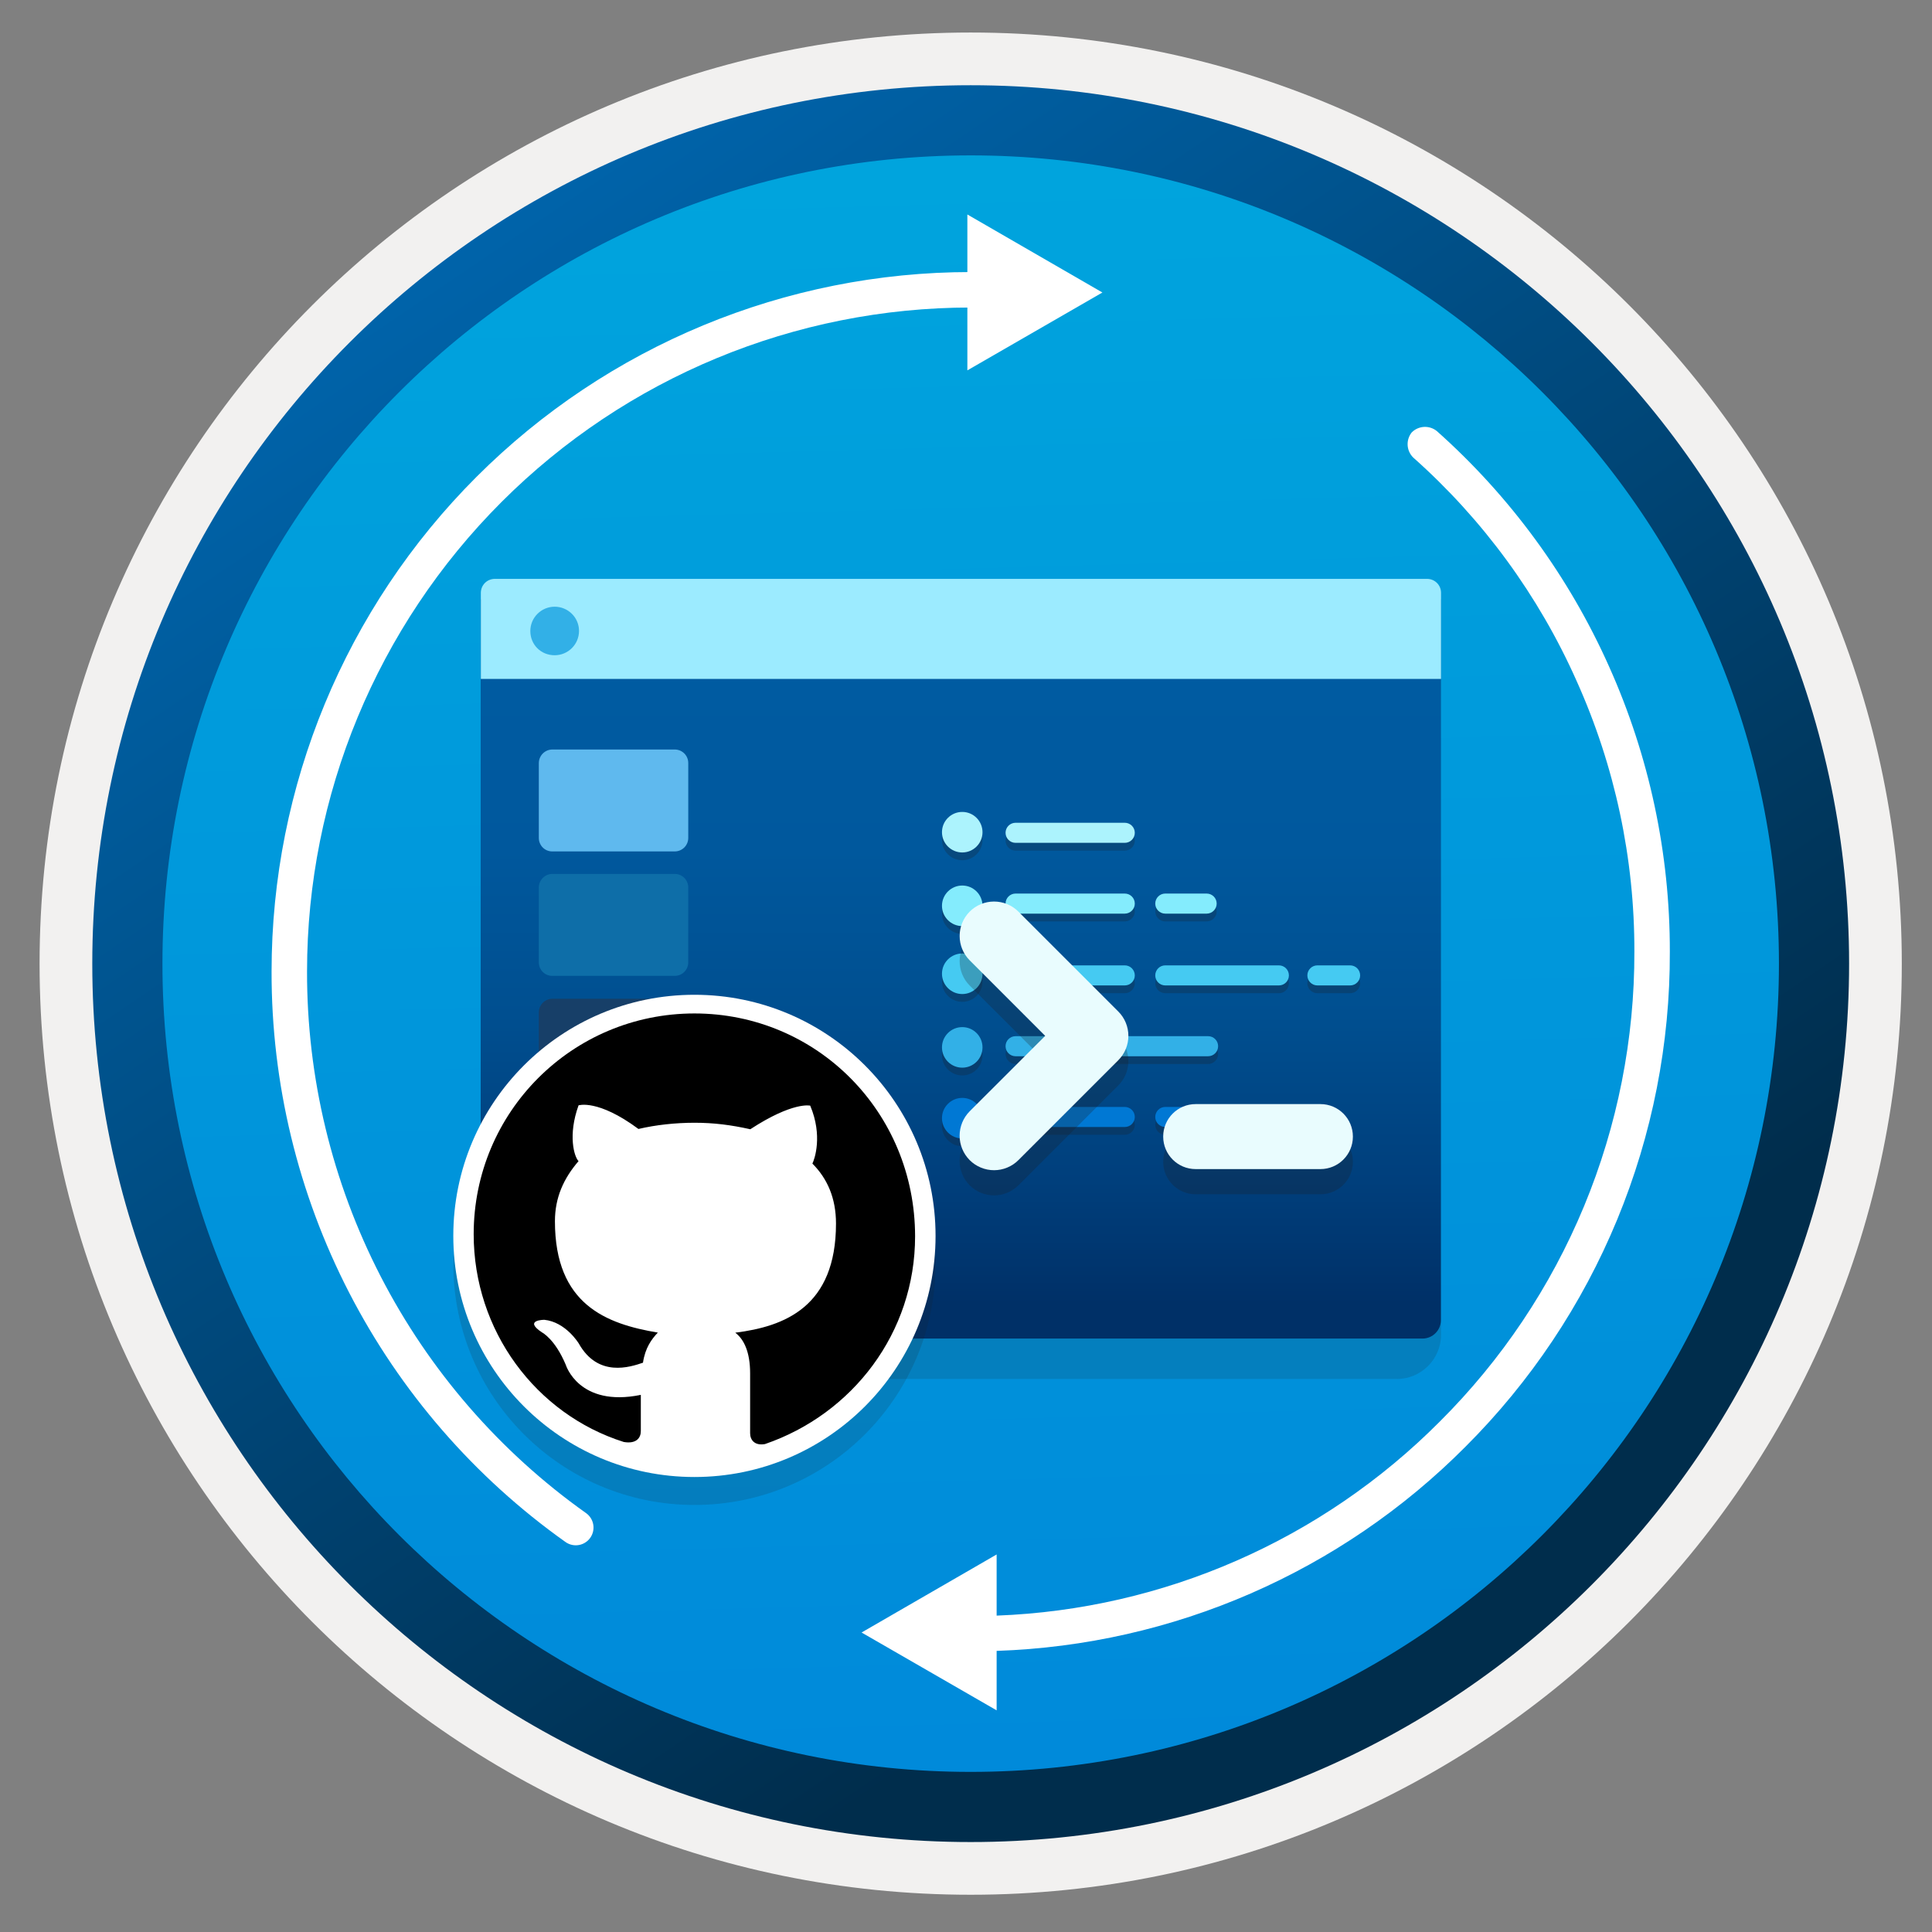
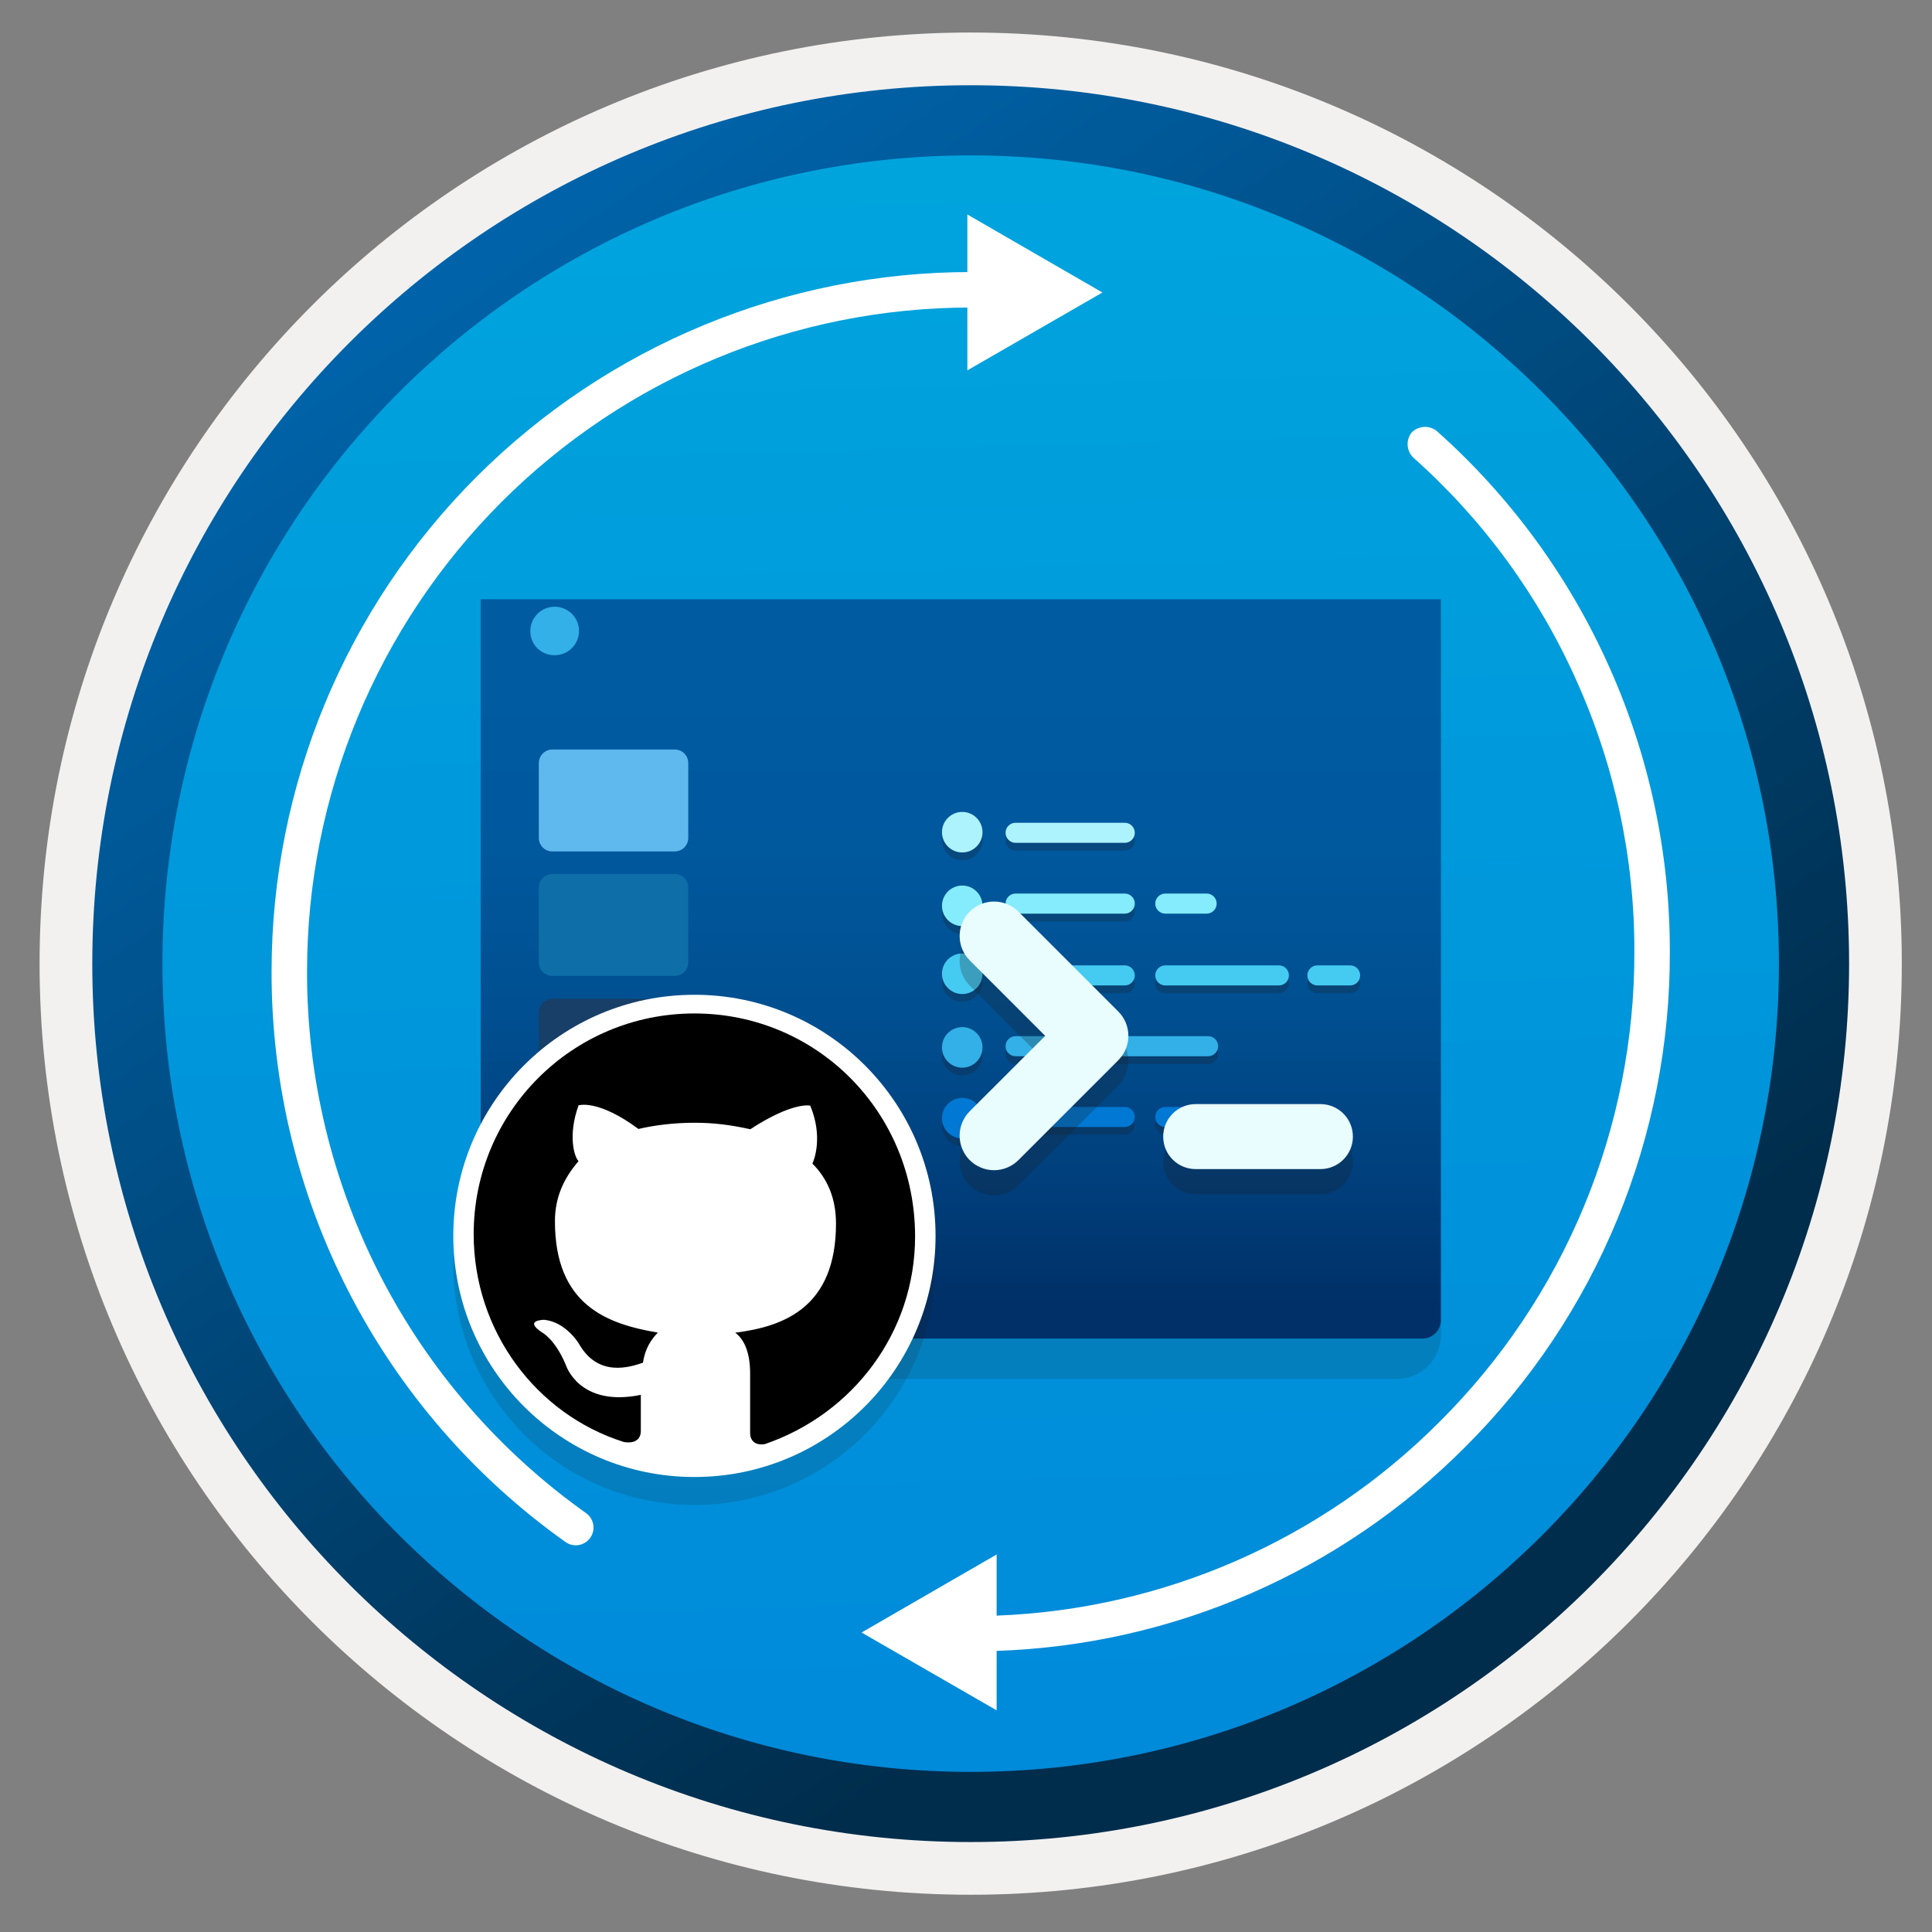
<svg xmlns="http://www.w3.org/2000/svg" width="103" height="103" viewBox="0 0 103 103" fill="none">
  <rect x="0" y="0" width="103" height="103" fill="#808080" stroke="none" />
  <path d="M51.75 98.184C25.9 98.184 4.94 77.234 4.94 51.374C4.94 25.514 25.9 4.564 51.75 4.564C77.6 4.564 98.56 25.524 98.56 51.374C98.56 77.224 77.6 98.184 51.75 98.184Z" fill="url(#paint0_linear_1025_681)" />
  <path fill-rule="evenodd" clip-rule="evenodd" d="M97.65 51.374C97.65 76.724 77.1 97.274 51.75 97.274C26.4 97.274 5.85 76.724 5.85 51.374C5.85 26.024 26.4 5.474 51.75 5.474C77.1 5.474 97.65 26.024 97.65 51.374ZM51.75 1.734C79.17 1.734 101.39 23.954 101.39 51.374C101.39 78.794 79.16 101.014 51.75 101.014C24.33 101.014 2.11 78.784 2.11 51.374C2.11 23.954 24.33 1.734 51.75 1.734Z" fill="#F2F1F0" />
  <path fill-rule="evenodd" clip-rule="evenodd" d="M94.84 51.374C94.84 75.174 75.55 94.464 51.75 94.464C27.95 94.464 8.66 75.174 8.66 51.374C8.66 27.574 27.95 8.284 51.75 8.284C75.55 8.284 94.84 27.574 94.84 51.374ZM51.75 4.544C77.61 4.544 98.58 25.514 98.58 51.374C98.58 77.234 77.61 98.204 51.75 98.204C25.89 98.204 4.92 77.234 4.92 51.374C4.92 25.514 25.88 4.544 51.75 4.544Z" fill="url(#paint1_linear_1025_681)" />
  <path d="M30.696 81.438C25.965 78.079 22.109 73.633 19.451 68.475C16.794 63.316 15.413 57.596 15.424 51.793C15.424 42.154 19.253 32.91 26.069 26.094C32.885 19.278 42.129 15.449 51.768 15.449" stroke="white" stroke-width="1.891" stroke-miterlimit="10" stroke-linecap="round" />
  <path d="M51.573 11.435L58.772 15.594L51.573 19.745V11.435Z" fill="white" />
  <path opacity="0.15" d="M27.985 73.517H74.467C75.765 73.517 76.826 72.457 76.826 71.159V34.102H25.627V71.167C25.627 72.465 26.687 73.517 27.985 73.517Z" fill="#1F1D20" />
  <path d="M26.602 71.362H75.842C76.376 71.362 76.817 70.921 76.817 70.386V31.947H25.627V70.395C25.627 70.921 26.068 71.362 26.602 71.362Z" fill="url(#paint2_linear_1025_681)" />
-   <path d="M25.627 36.197H76.826V31.607C76.826 31.192 76.495 30.861 76.079 30.861H26.381C25.966 30.861 25.635 31.192 25.635 31.607V36.197H25.627Z" fill="#9CEBFF" />
  <path d="M29.571 34.933C30.284 34.933 30.869 34.356 30.869 33.635C30.869 32.914 30.276 32.345 29.571 32.345C28.859 32.345 28.273 32.922 28.273 33.643C28.273 34.364 28.833 34.933 29.571 34.933Z" fill="#32B0E7" />
  <path d="M29.451 39.958H35.972C36.371 39.958 36.693 40.279 36.693 40.679V44.67C36.693 45.07 36.371 45.392 35.972 45.392H29.447C29.048 45.396 28.726 45.074 28.726 44.674V40.683C28.73 40.279 29.052 39.958 29.451 39.958Z" fill="#5FB9EE" />
  <path d="M29.451 53.247H35.972C36.371 53.247 36.693 53.569 36.693 53.968V57.964C36.693 58.363 36.371 58.685 35.972 58.685H29.447C29.048 58.685 28.726 58.363 28.726 57.964V53.972C28.73 53.569 29.052 53.247 29.451 53.247Z" fill="#173F68" />
  <path d="M29.451 46.591H35.972C36.371 46.591 36.693 46.913 36.693 47.313V51.304C36.693 51.704 36.371 52.026 35.972 52.026H29.447C29.048 52.029 28.726 51.708 28.726 51.304V47.313C28.73 46.913 29.052 46.591 29.451 46.591Z" fill="#0E6EA8" />
  <path d="M29.451 59.88H35.972C36.371 59.88 36.693 60.202 36.693 60.601V64.597C36.693 64.996 36.371 65.318 35.972 65.318H29.447C29.048 65.318 28.726 64.996 28.726 64.597V60.605C28.73 60.206 29.052 59.88 29.451 59.88Z" fill="#092E4C" />
  <path opacity="0.25" d="M59.964 44.278H54.143C53.848 44.278 53.609 44.518 53.609 44.813V44.814C53.609 45.109 53.848 45.349 54.143 45.349H59.964C60.259 45.349 60.499 45.109 60.499 44.814V44.813C60.499 44.518 60.259 44.278 59.964 44.278Z" fill="#1F1D20" />
  <path opacity="0.25" d="M59.964 48.052H54.143C53.848 48.052 53.609 48.291 53.609 48.587V48.588C53.609 48.883 53.848 49.123 54.143 49.123H59.964C60.259 49.123 60.499 48.883 60.499 48.588V48.587C60.499 48.291 60.259 48.052 59.964 48.052Z" fill="#1F1D20" />
-   <path opacity="0.25" d="M64.33 48.052H62.124C61.829 48.052 61.59 48.291 61.59 48.587V48.588C61.59 48.883 61.829 49.123 62.124 49.123H64.33C64.625 49.123 64.864 48.883 64.864 48.588V48.587C64.864 48.291 64.625 48.052 64.33 48.052Z" fill="#1F1D20" />
  <path opacity="0.25" d="M59.964 51.88H54.143C53.848 51.88 53.609 52.12 53.609 52.415V52.416C53.609 52.711 53.848 52.951 54.143 52.951H59.964C60.259 52.951 60.499 52.711 60.499 52.416V52.415C60.499 52.12 60.259 51.88 59.964 51.88Z" fill="#1F1D20" />
  <path opacity="0.25" d="M68.181 51.88H62.124C61.829 51.88 61.59 52.12 61.59 52.415V52.416C61.59 52.711 61.829 52.951 62.124 52.951H68.181C68.476 52.951 68.715 52.711 68.715 52.416V52.415C68.715 52.12 68.476 51.88 68.181 51.88Z" fill="#1F1D20" />
  <path opacity="0.25" d="M59.964 59.429H54.143C53.848 59.429 53.609 59.668 53.609 59.963V59.965C53.609 60.26 53.848 60.499 54.143 60.499H59.964C60.259 60.499 60.499 60.26 60.499 59.965V59.963C60.499 59.668 60.259 59.429 59.964 59.429Z" fill="#1F1D20" />
  <path opacity="0.25" d="M65.463 59.429H62.124C61.829 59.429 61.59 59.668 61.59 59.963V59.965C61.59 60.26 61.829 60.499 62.124 60.499H65.463C65.758 60.499 65.998 60.26 65.998 59.965V59.963C65.998 59.668 65.758 59.429 65.463 59.429Z" fill="#1F1D20" />
  <path opacity="0.25" d="M56.19 55.654H54.143C53.848 55.654 53.609 55.894 53.609 56.189V56.19C53.609 56.485 53.848 56.725 54.143 56.725H56.19C56.485 56.725 56.725 56.485 56.725 56.19V56.189C56.725 55.894 56.485 55.654 56.19 55.654Z" fill="#1F1D20" />
  <path opacity="0.25" d="M64.407 55.654H58.35C58.055 55.654 57.816 55.894 57.816 56.189V56.19C57.816 56.485 58.055 56.725 58.35 56.725H64.407C64.702 56.725 64.941 56.485 64.941 56.19V56.189C64.941 55.894 64.702 55.654 64.407 55.654Z" fill="#1F1D20" />
  <path opacity="0.25" d="M71.979 51.88H70.234C69.939 51.88 69.699 52.12 69.699 52.415V52.416C69.699 52.711 69.939 52.951 70.234 52.951H71.979C72.274 52.951 72.513 52.711 72.513 52.416V52.415C72.513 52.12 72.274 51.88 71.979 51.88Z" fill="#1F1D20" />
  <path d="M59.964 43.864H54.143C53.848 43.864 53.609 44.103 53.609 44.398V44.399C53.609 44.694 53.848 44.934 54.143 44.934H59.964C60.259 44.934 60.499 44.694 60.499 44.399V44.398C60.499 44.103 60.259 43.864 59.964 43.864Z" fill="#ACF3FD" />
  <path d="M59.964 47.638H54.143C53.848 47.638 53.609 47.877 53.609 48.172V48.174C53.609 48.469 53.848 48.708 54.143 48.708H59.964C60.259 48.708 60.499 48.469 60.499 48.174V48.172C60.499 47.877 60.259 47.638 59.964 47.638Z" fill="#84ECFD" />
  <path d="M64.33 47.638H62.124C61.829 47.638 61.59 47.877 61.59 48.172V48.174C61.59 48.469 61.829 48.708 62.124 48.708H64.33C64.625 48.708 64.864 48.469 64.864 48.174V48.172C64.864 47.877 64.625 47.638 64.33 47.638Z" fill="#84ECFD" />
  <path d="M59.964 51.466H54.143C53.848 51.466 53.609 51.705 53.609 52V52.002C53.609 52.297 53.848 52.536 54.143 52.536H59.964C60.259 52.536 60.499 52.297 60.499 52.002V52C60.499 51.705 60.259 51.466 59.964 51.466Z" fill="#45CAF2" />
  <path d="M68.181 51.466H62.124C61.829 51.466 61.59 51.705 61.59 52V52.002C61.59 52.297 61.829 52.536 62.124 52.536H68.181C68.476 52.536 68.715 52.297 68.715 52.002V52C68.715 51.705 68.476 51.466 68.181 51.466Z" fill="#45CAF2" />
  <path d="M59.964 59.014H54.143C53.848 59.014 53.609 59.253 53.609 59.548V59.55C53.609 59.845 53.848 60.084 54.143 60.084H59.964C60.259 60.084 60.499 59.845 60.499 59.55V59.548C60.499 59.253 60.259 59.014 59.964 59.014Z" fill="#0078D4" />
  <path d="M65.463 59.014H62.124C61.829 59.014 61.59 59.253 61.59 59.548V59.55C61.59 59.845 61.829 60.084 62.124 60.084H65.463C65.758 60.084 65.998 59.845 65.998 59.55V59.548C65.998 59.253 65.758 59.014 65.463 59.014Z" fill="#0078D4" />
  <path d="M56.19 55.241H54.143C53.848 55.241 53.609 55.48 53.609 55.775V55.776C53.609 56.072 53.848 56.311 54.143 56.311H56.19C56.485 56.311 56.725 56.072 56.725 55.776V55.775C56.725 55.48 56.485 55.241 56.19 55.241Z" fill="#32B0E7" />
  <path d="M64.407 55.241H58.35C58.055 55.241 57.816 55.48 57.816 55.775V55.776C57.816 56.072 58.055 56.311 58.35 56.311H64.407C64.702 56.311 64.941 56.072 64.941 55.776V55.775C64.941 55.48 64.702 55.241 64.407 55.241Z" fill="#32B0E7" />
  <path d="M71.979 51.466H70.234C69.939 51.466 69.699 51.705 69.699 52V52.002C69.699 52.297 69.939 52.536 70.234 52.536H71.979C72.274 52.536 72.513 52.297 72.513 52.002V52C72.513 51.705 72.274 51.466 71.979 51.466Z" fill="#45CAF2" />
  <path opacity="0.25" d="M51.3 45.861C51.897 45.861 52.38 45.377 52.38 44.781C52.38 44.184 51.897 43.7 51.3 43.7C50.703 43.7 50.219 44.184 50.219 44.781C50.219 45.377 50.703 45.861 51.3 45.861Z" fill="#1F1D20" />
  <path opacity="0.25" d="M51.3 49.787C51.897 49.787 52.38 49.303 52.38 48.706C52.38 48.109 51.897 47.625 51.3 47.625C50.703 47.625 50.219 48.109 50.219 48.706C50.219 49.303 50.703 49.787 51.3 49.787Z" fill="#1F1D20" />
  <path opacity="0.25" d="M51.3 53.41C51.897 53.41 52.38 52.926 52.38 52.329C52.38 51.732 51.897 51.248 51.3 51.248C50.703 51.248 50.219 51.732 50.219 52.329C50.219 52.926 50.703 53.41 51.3 53.41Z" fill="#1F1D20" />
  <path opacity="0.25" d="M51.3 57.334C51.897 57.334 52.38 56.85 52.38 56.254C52.38 55.657 51.897 55.173 51.3 55.173C50.703 55.173 50.219 55.657 50.219 56.254C50.219 56.85 50.703 57.334 51.3 57.334Z" fill="#1F1D20" />
  <path opacity="0.25" d="M51.3 61.108C51.897 61.108 52.38 60.624 52.38 60.028C52.38 59.431 51.897 58.947 51.3 58.947C50.703 58.947 50.219 59.431 50.219 60.028C50.219 60.624 50.703 61.108 51.3 61.108Z" fill="#1F1D20" />
  <path d="M51.3 45.447C51.897 45.447 52.38 44.963 52.38 44.367C52.38 43.77 51.897 43.286 51.3 43.286C50.703 43.286 50.219 43.77 50.219 44.367C50.219 44.963 50.703 45.447 51.3 45.447Z" fill="#ACF3FD" />
  <path d="M51.3 49.372C51.897 49.372 52.38 48.888 52.38 48.291C52.38 47.694 51.897 47.21 51.3 47.21C50.703 47.21 50.219 47.694 50.219 48.291C50.219 48.888 50.703 49.372 51.3 49.372Z" fill="#84ECFD" />
  <path d="M51.3 52.995C51.897 52.995 52.38 52.511 52.38 51.914C52.38 51.317 51.897 50.833 51.3 50.833C50.703 50.833 50.219 51.317 50.219 51.914C50.219 52.511 50.703 52.995 51.3 52.995Z" fill="#45CAF2" />
  <path d="M51.3 56.92C51.897 56.92 52.38 56.436 52.38 55.839C52.38 55.242 51.897 54.758 51.3 54.758C50.703 54.758 50.219 55.242 50.219 55.839C50.219 56.436 50.703 56.92 51.3 56.92Z" fill="#32B0E7" />
  <path d="M51.3 60.694C51.897 60.694 52.38 60.21 52.38 59.613C52.38 59.016 51.897 58.532 51.3 58.532C50.703 58.532 50.219 59.016 50.219 59.613C50.219 60.21 50.703 60.694 51.3 60.694Z" fill="#0078D4" />
  <path opacity="0.15" d="M37.022 80.233C44.123 80.233 49.877 74.48 49.877 67.378C49.877 60.277 44.123 54.523 37.022 54.523C29.921 54.523 24.167 60.277 24.167 67.378C24.167 74.474 29.921 80.233 37.022 80.233Z" fill="#1F1D20" />
  <path d="M37.022 78.743C44.123 78.743 49.877 72.99 49.877 65.888C49.877 58.787 44.123 53.034 37.022 53.034C29.921 53.034 24.167 58.787 24.167 65.888C24.167 72.99 29.921 78.743 37.022 78.743Z" fill="white" />
  <path fill-rule="evenodd" clip-rule="evenodd" d="M37.022 54.03C30.508 54.03 25.253 59.285 25.253 65.799C25.253 70.939 28.562 75.392 33.256 76.876C33.933 76.992 34.164 76.646 34.164 76.299V74.364C30.854 75.041 30.162 72.759 30.162 72.759C29.585 71.385 28.903 71.039 28.903 71.039C27.875 70.362 29.019 70.362 29.019 70.362C30.162 70.478 30.854 71.621 30.854 71.621C31.882 73.457 33.597 72.88 34.279 72.649C34.395 71.857 34.741 71.39 35.071 71.044C32.328 70.583 29.585 69.555 29.585 65.107C29.585 63.848 30.047 62.826 30.844 61.903C30.613 61.672 30.267 60.529 30.844 58.929C30.844 58.929 31.872 58.583 34.038 60.188C34.961 59.972 36.005 59.857 37.027 59.857C38.055 59.857 38.963 59.972 40.001 60.203C42.283 58.714 43.195 58.945 43.195 58.945C43.872 60.55 43.426 61.803 43.311 62.034C44.102 62.826 44.569 63.869 44.569 65.228C44.569 69.675 41.826 70.719 39.199 71.049C39.66 71.396 39.991 72.077 39.991 73.216V76.409C39.991 76.756 40.221 77.086 40.783 76.987C45.461 75.382 48.786 71.049 48.786 65.91C48.781 59.275 43.536 54.03 37.022 54.03Z" fill="black" />
  <path opacity="0.25" d="M70.396 60.206H63.743C62.788 60.206 62.013 60.981 62.013 61.936V61.941C62.013 62.897 62.788 63.671 63.743 63.671H70.396C71.351 63.671 72.126 62.897 72.126 61.941V61.936C72.126 60.981 71.351 60.206 70.396 60.206Z" fill="#1F1D20" />
  <path opacity="0.25" d="M59.618 55.268L54.295 49.945C54.125 49.775 53.922 49.639 53.699 49.547C53.476 49.454 53.237 49.407 52.995 49.407C52.754 49.407 52.515 49.454 52.291 49.547C52.068 49.639 51.866 49.775 51.695 49.945V49.945C51.353 50.291 51.161 50.757 51.161 51.243C51.161 51.729 51.353 52.196 51.695 52.541L55.722 56.568L51.695 60.591C51.352 60.937 51.16 61.404 51.16 61.891C51.16 62.378 51.352 62.845 51.695 63.191V63.191C51.866 63.362 52.068 63.498 52.291 63.59C52.515 63.682 52.754 63.73 52.995 63.73C53.237 63.73 53.476 63.682 53.699 63.59C53.922 63.498 54.125 63.362 54.295 63.191L59.618 57.868C59.789 57.698 59.925 57.495 60.017 57.272C60.109 57.049 60.157 56.81 60.157 56.568C60.157 56.327 60.109 56.088 60.017 55.865C59.925 55.642 59.789 55.439 59.618 55.268V55.268Z" fill="#1F1D20" />
  <path d="M70.396 58.862H63.743C62.788 58.862 62.013 59.636 62.013 60.592V60.597C62.013 61.553 62.788 62.327 63.743 62.327H70.396C71.351 62.327 72.126 61.553 72.126 60.597V60.592C72.126 59.636 71.351 58.862 70.396 58.862Z" fill="#E9FCFE" />
  <path d="M59.618 53.925L54.295 48.602C54.125 48.431 53.922 48.295 53.699 48.203C53.476 48.111 53.237 48.063 52.995 48.063C52.754 48.063 52.515 48.111 52.291 48.203C52.068 48.295 51.866 48.431 51.695 48.602V48.602C51.353 48.947 51.161 49.413 51.161 49.9C51.161 50.386 51.353 50.852 51.695 51.197L55.722 55.225L51.695 59.247C51.352 59.593 51.16 60.061 51.16 60.547C51.16 61.035 51.352 61.502 51.695 61.848V61.848C51.866 62.019 52.068 62.154 52.291 62.246C52.515 62.339 52.754 62.387 52.995 62.387C53.237 62.387 53.476 62.339 53.699 62.246C53.922 62.154 54.125 62.019 54.295 61.848L59.618 56.525C59.789 56.354 59.925 56.152 60.017 55.928C60.109 55.705 60.157 55.466 60.157 55.225C60.157 54.983 60.109 54.744 60.017 54.521C59.925 54.298 59.789 54.095 59.618 53.925V53.925Z" fill="#E9FCFE" />
  <path d="M89.023 50.733C89.031 45.494 87.927 40.313 85.783 35.533C83.647 30.747 80.517 26.469 76.603 22.983C76.411 22.826 76.167 22.747 75.92 22.76C75.672 22.773 75.438 22.877 75.263 23.053C75.108 23.247 75.03 23.491 75.045 23.738C75.06 23.986 75.166 24.219 75.343 24.393C79.062 27.697 82.032 31.757 84.053 36.303C86.094 40.84 87.144 45.759 87.133 50.733C87.145 55.389 86.233 60.001 84.452 64.302C82.67 68.603 80.053 72.509 76.753 75.793C70.471 82.103 62.031 85.798 53.133 86.133V82.873L45.933 87.033L53.133 91.183V88.013C62.549 87.698 71.49 83.803 78.133 77.123C81.601 73.661 84.349 69.547 86.218 65.017C88.087 60.488 89.041 55.633 89.023 50.733V50.733Z" fill="white" />
  <defs>
    <linearGradient id="paint0_linear_1025_681" x1="49.977" y1="-13.415" x2="53.959" y2="132.355" gradientUnits="userSpaceOnUse">
      <stop stop-color="#00ABDE" />
      <stop offset="1" stop-color="#007ED8" />
    </linearGradient>
    <linearGradient id="paint1_linear_1025_681" x1="3.181" y1="-20.249" x2="98.708" y2="120.633" gradientUnits="userSpaceOnUse">
      <stop stop-color="#007ED8" />
      <stop offset="0.707" stop-color="#002D4C" />
    </linearGradient>
    <linearGradient id="paint2_linear_1025_681" x1="51.222" y1="69.501" x2="51.222" y2="36.787" gradientUnits="userSpaceOnUse">
      <stop stop-color="#003067" />
      <stop offset="0.2" stop-color="#003F7C" />
      <stop offset="0.47" stop-color="#004F90" />
      <stop offset="0.74" stop-color="#00589D" />
      <stop offset="1" stop-color="#005BA1" />
    </linearGradient>
  </defs>
</svg>